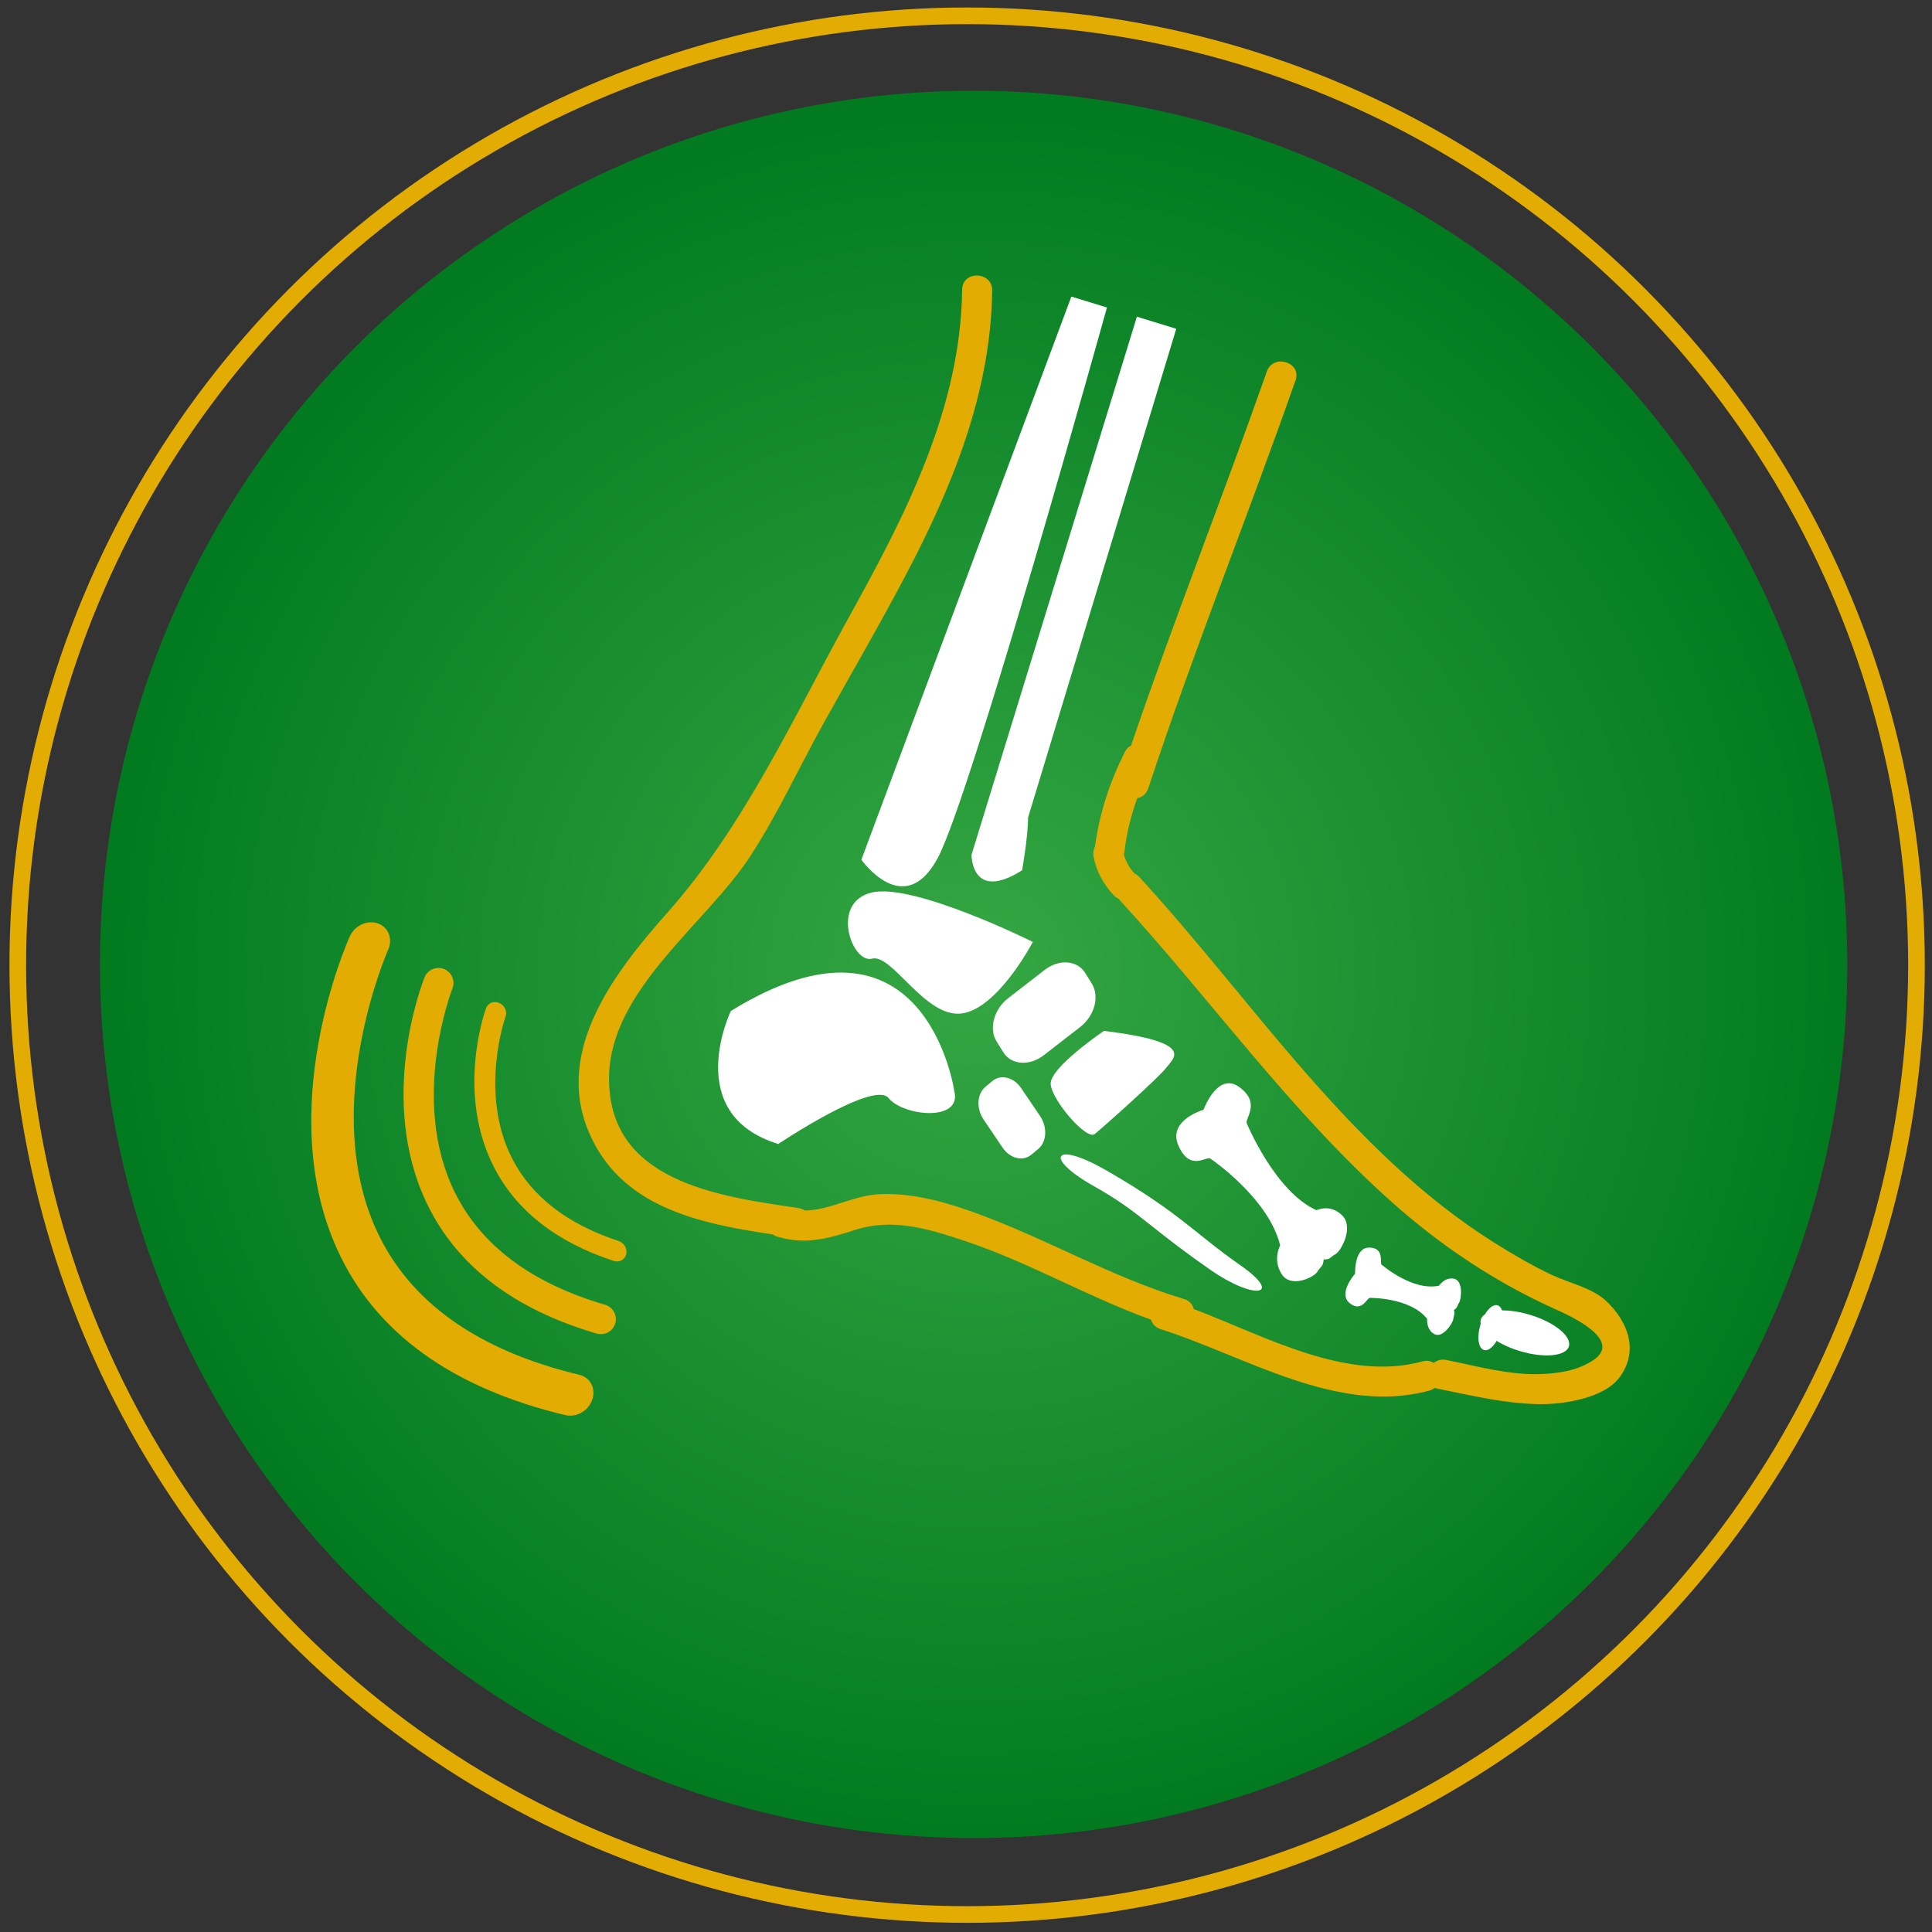
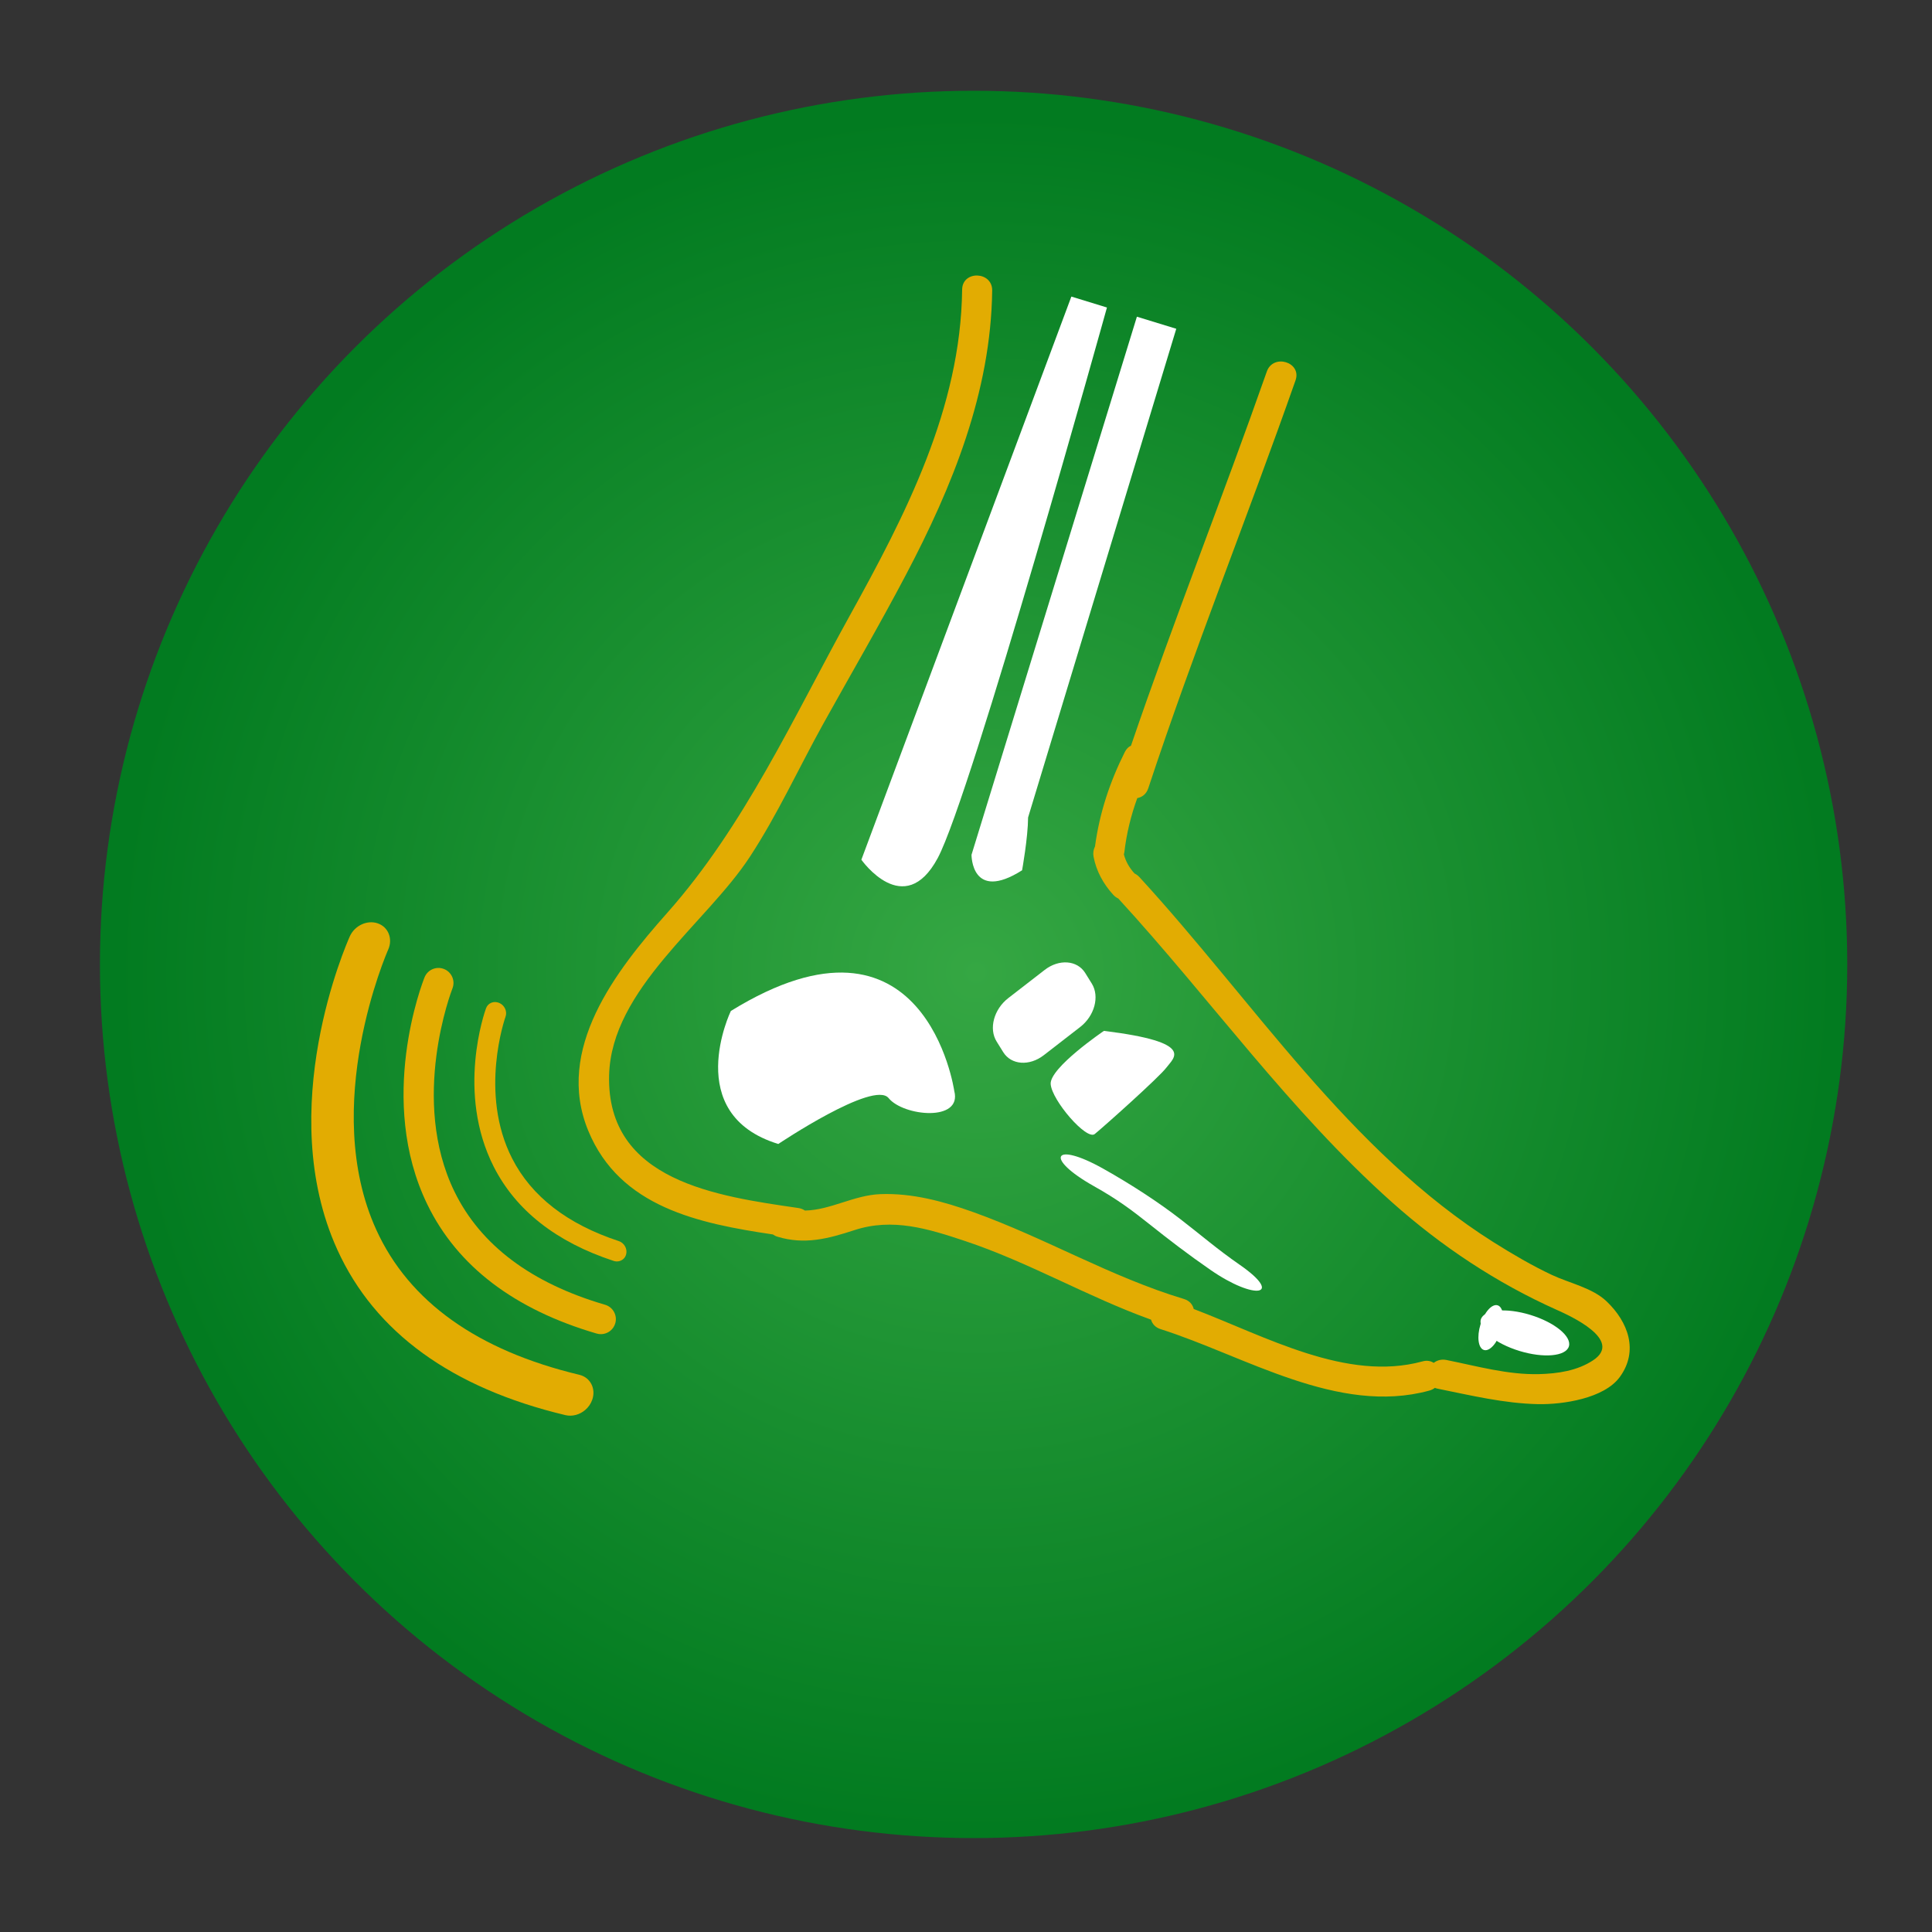
<svg xmlns="http://www.w3.org/2000/svg" width="116" height="116" viewBox="0 0 116 116" fill="none">
  <rect x="0" y="0" width="116" height="116" fill="#333333" stroke="none" />
  <circle cx="58.456" cy="57.905" r="52.456" fill="url(#paint0_radial_9489_9)" />
-   <circle cx="58.068" cy="57.949" r="57" stroke="#E2AC02" />
  <path d="M66.463 18.463L64.326 17.807L51.718 51.618C51.718 51.618 54.285 55.276 56.302 51.52C58.317 47.762 66.463 18.463 66.463 18.463Z" fill="white" />
  <path d="M68.261 19.015L58.331 51.323C58.331 51.323 58.312 54.189 61.367 52.254C61.367 52.254 61.72 50.31 61.728 49.082L70.625 19.74L68.261 19.015Z" fill="white" />
-   <path d="M62.014 56.555C62.014 56.555 54.864 52.994 52.343 53.587C49.82 54.182 51.16 57.875 52.359 57.558C53.557 57.241 55.559 61.138 57.74 60.85C59.92 60.562 62.014 56.555 62.014 56.555Z" fill="white" />
  <path d="M57.295 65.501C57.295 65.501 55.573 53.485 43.881 60.701C43.881 60.701 40.893 66.896 46.73 68.686C46.73 68.686 52.465 64.839 53.353 65.931C54.242 67.025 57.787 67.376 57.295 65.501Z" fill="white" />
  <path d="M62.67 63.356C61.805 64.026 60.715 63.944 60.236 63.174L59.839 62.535C59.359 61.765 59.672 60.598 60.537 59.929L62.723 58.236C63.587 57.566 64.677 57.648 65.157 58.418L65.554 59.057C66.032 59.828 65.72 60.994 64.855 61.663L62.67 63.356Z" fill="white" />
  <path d="M66.281 61.896C66.281 61.896 63.015 64.111 63.084 65.089C63.153 66.067 65.239 68.484 65.73 68.089C66.221 67.693 69.613 64.668 70.035 64.096C70.457 63.521 71.855 62.578 66.281 61.896Z" fill="white" />
-   <path d="M59.057 67.221C58.609 66.558 58.657 65.678 59.164 65.256L59.586 64.905C60.091 64.481 60.868 64.677 61.316 65.339L62.45 67.013C62.897 67.677 62.85 68.557 62.342 68.981L61.921 69.331C61.412 69.754 60.637 69.559 60.19 68.897L59.057 67.221Z" fill="white" />
  <path d="M74.441 75.944C73.104 75.019 72.062 74.115 70.888 73.212C69.544 72.172 67.927 71.118 66.234 70.167C63.242 68.488 62.671 69.529 65.682 71.22C67.1 72.016 67.95 72.656 69.003 73.493C70.165 74.418 71.301 75.294 72.675 76.244C75.367 78.109 77.103 77.79 74.441 75.944Z" fill="white" />
-   <path d="M79.046 72.663C76.557 71.559 74.857 67.446 74.857 67.446C74.73 67.16 75.731 66.223 74.404 65.266C73.206 64.401 72.403 66.263 72.26 66.632C71.909 66.742 70.129 67.385 70.761 68.8C71.46 70.367 72.431 69.39 72.674 69.564C72.674 69.564 76.177 71.93 76.863 74.78C76.863 74.78 76.394 75.611 76.949 76.494C77.504 77.379 78.917 76.682 79.106 76.346C79.287 76.029 79.44 76.074 79.477 75.617C79.892 75.633 79.873 75.463 80.181 75.304C80.508 75.138 81.311 73.684 80.582 72.969C79.855 72.254 79.046 72.663 79.046 72.663Z" fill="white" />
-   <path d="M86.399 77.194C84.8 77.54 82.954 75.931 82.954 75.931C82.82 75.822 83.155 74.924 82.219 74.906C81.374 74.888 81.356 76.218 81.361 76.475C81.195 76.669 80.372 77.703 81.033 78.24C81.764 78.832 82.073 77.924 82.244 77.927C82.244 77.927 84.676 77.889 85.689 79.191C85.689 79.191 85.62 79.826 86.119 80.1C86.619 80.374 87.23 79.452 87.258 79.194C87.285 78.951 87.377 78.917 87.296 78.653C87.526 78.502 87.477 78.417 87.607 78.212C87.748 77.996 87.859 76.89 87.303 76.777C86.746 76.662 86.399 77.194 86.399 77.194Z" fill="white" />
  <path d="M91.223 81.111C92.683 81.558 94.015 81.438 94.198 80.841C94.382 80.244 93.347 79.397 91.888 78.95C90.428 78.502 89.096 78.622 88.913 79.219C88.729 79.816 89.764 80.663 91.223 81.111Z" fill="white" />
  <path d="M89.097 81.055C89.438 81.16 89.899 80.644 90.126 79.903C90.354 79.162 90.261 78.477 89.92 78.373C89.579 78.268 89.118 78.784 88.89 79.525C88.663 80.265 88.755 80.951 89.097 81.055Z" fill="white" />
  <path d="M96.46 78.133C95.612 77.324 94.221 77.039 93.182 76.551C91.973 75.982 90.818 75.303 89.688 74.593C80.994 69.115 75.247 60.097 68.411 52.662C68.319 52.561 68.218 52.491 68.115 52.443C67.802 52.09 67.601 51.745 67.479 51.301C67.49 51.258 67.501 51.217 67.508 51.17C67.636 50.053 67.903 48.967 68.284 47.919C68.567 47.868 68.826 47.684 68.944 47.328C71.668 39.084 74.909 31.027 77.785 22.838C78.171 21.74 76.445 21.215 76.061 22.308C73.422 29.824 70.479 37.23 67.907 44.77C67.763 44.836 67.635 44.958 67.538 45.147C66.631 46.955 66.014 48.822 65.746 50.821C65.652 51.006 65.618 51.221 65.659 51.438C65.821 52.299 66.254 53.087 66.845 53.728C66.938 53.829 67.039 53.9 67.144 53.948C72.678 59.977 77.443 66.716 83.577 72.184C86.551 74.835 89.849 77.028 93.489 78.655C94.238 78.99 97.487 80.453 95.657 81.671C94.7 82.306 93.529 82.474 92.41 82.504C90.535 82.553 88.665 82.02 86.842 81.655C86.539 81.594 86.28 81.676 86.082 81.829C85.906 81.712 85.678 81.665 85.407 81.74C80.859 82.982 76.005 80.243 71.673 78.594C71.61 78.329 71.424 78.094 71.08 77.991C66.705 76.675 62.755 74.326 58.464 72.787C56.656 72.139 54.783 71.623 52.85 71.698C51.267 71.76 49.861 72.656 48.332 72.683C48.22 72.609 48.09 72.554 47.934 72.531C43.08 71.824 36.411 70.924 36.572 64.56C36.703 59.391 42.391 55.454 45.009 51.465C46.679 48.92 47.955 46.116 49.43 43.458C51.083 40.482 52.799 37.541 54.384 34.529C57.186 29.209 59.498 23.532 59.572 17.441C59.585 16.281 57.781 16.223 57.768 17.389C57.682 24.518 54.373 30.909 50.997 37.008C47.637 43.079 44.692 49.593 40.061 54.81C36.984 58.279 33.292 62.989 35.323 67.899C37.219 72.487 41.958 73.457 46.404 74.118C46.481 74.171 46.566 74.219 46.671 74.251C48.305 74.75 49.716 74.377 51.3 73.859C53.598 73.107 55.732 73.776 57.933 74.509C61.781 75.79 65.299 77.864 69.111 79.235C69.182 79.484 69.362 79.701 69.684 79.803C74.738 81.407 80.333 84.993 85.818 83.493C85.951 83.457 86.061 83.4 86.151 83.329C86.201 83.348 86.252 83.366 86.31 83.377C88.314 83.78 90.301 84.265 92.354 84.307C93.826 84.335 96.32 83.97 97.26 82.671C98.395 81.105 97.762 79.374 96.46 78.133Z" fill="#E2AC02" />
  <path d="M36.661 79.889C36.438 80.079 36.125 80.156 35.822 80.068C30.881 78.624 27.463 76.021 25.665 72.331C22.606 66.056 25.37 58.981 25.489 58.684C25.673 58.222 26.197 57.997 26.661 58.181C27.122 58.366 27.348 58.89 27.164 59.352C27.125 59.451 24.585 66.018 27.291 71.554C28.859 74.763 31.9 77.045 36.329 78.339C36.807 78.479 37.081 78.979 36.941 79.456C36.89 79.631 36.79 79.779 36.661 79.889Z" fill="#E2AC02" />
  <path d="M37.413 75.603C37.263 75.729 37.051 75.776 36.84 75.706C33.4 74.575 30.98 72.675 29.647 70.057C27.381 65.605 29.106 60.744 29.182 60.538C29.297 60.22 29.652 60.077 29.976 60.218C30.299 60.357 30.468 60.729 30.352 61.046C30.329 61.114 28.744 65.628 30.749 69.555C31.91 71.832 34.062 73.499 37.146 74.514C37.479 74.623 37.679 74.978 37.596 75.308C37.565 75.429 37.501 75.53 37.413 75.603Z" fill="#E2AC02" />
  <path d="M35.134 84.659C34.808 84.937 34.364 85.066 33.946 84.966C27.116 83.336 22.509 79.994 20.254 75.034C16.42 66.6 20.815 56.639 21.003 56.22C21.296 55.569 22.049 55.22 22.684 55.441C23.319 55.662 23.597 56.369 23.306 57.02C23.244 57.158 19.2 66.403 22.595 73.843C24.561 78.153 28.661 81.081 34.783 82.544C35.443 82.702 35.791 83.372 35.56 84.04C35.475 84.286 35.325 84.497 35.134 84.659Z" fill="#E2AC02" />
  <defs>
    <radialGradient id="paint0_radial_9489_9" cx="0" cy="0" r="1" gradientUnits="userSpaceOnUse" gradientTransform="translate(58.606 58.394) rotate(90.165) scale(51.968 51.978)">
      <stop offset="0.001" stop-color="#35A743" />
      <stop offset="1" stop-color="#027B20" />
    </radialGradient>
  </defs>
</svg>